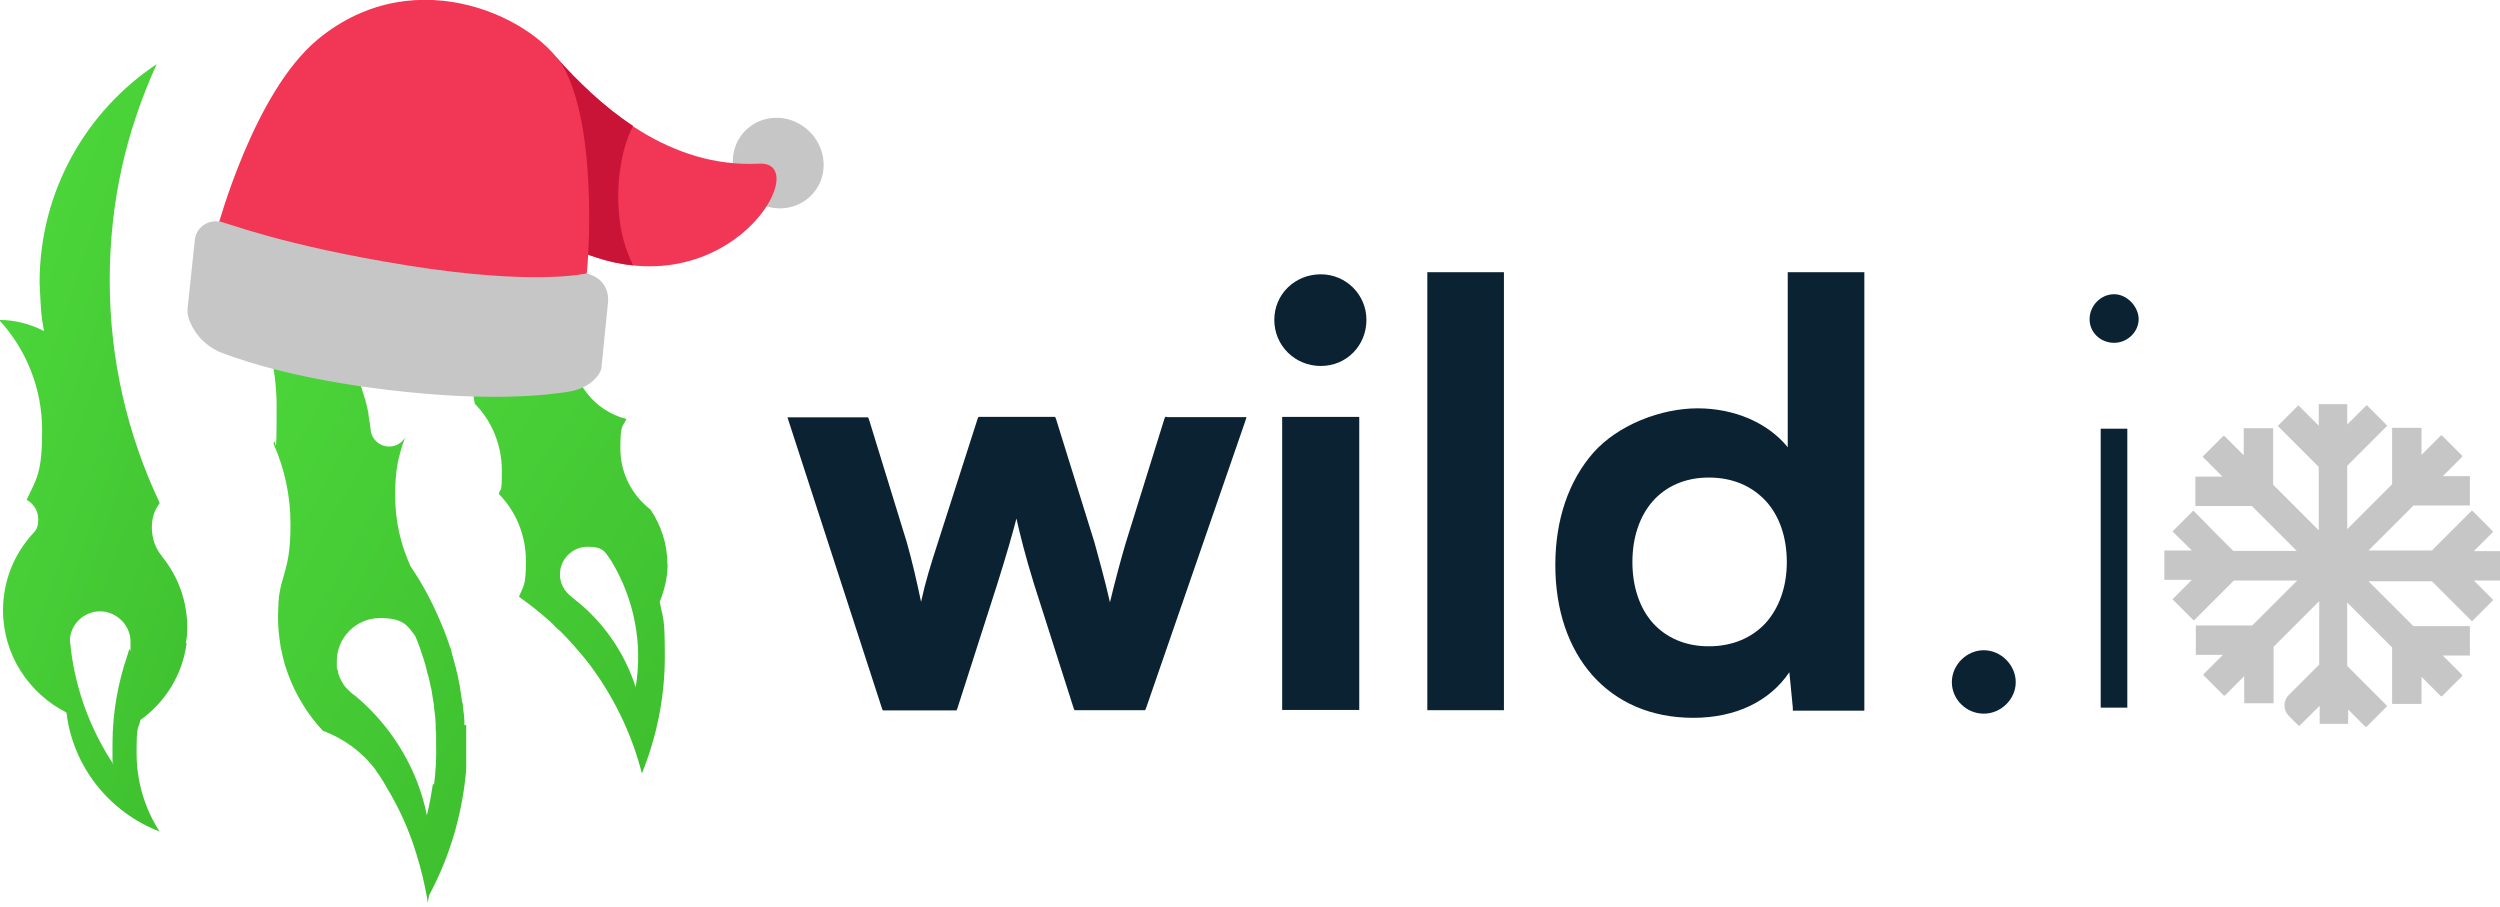
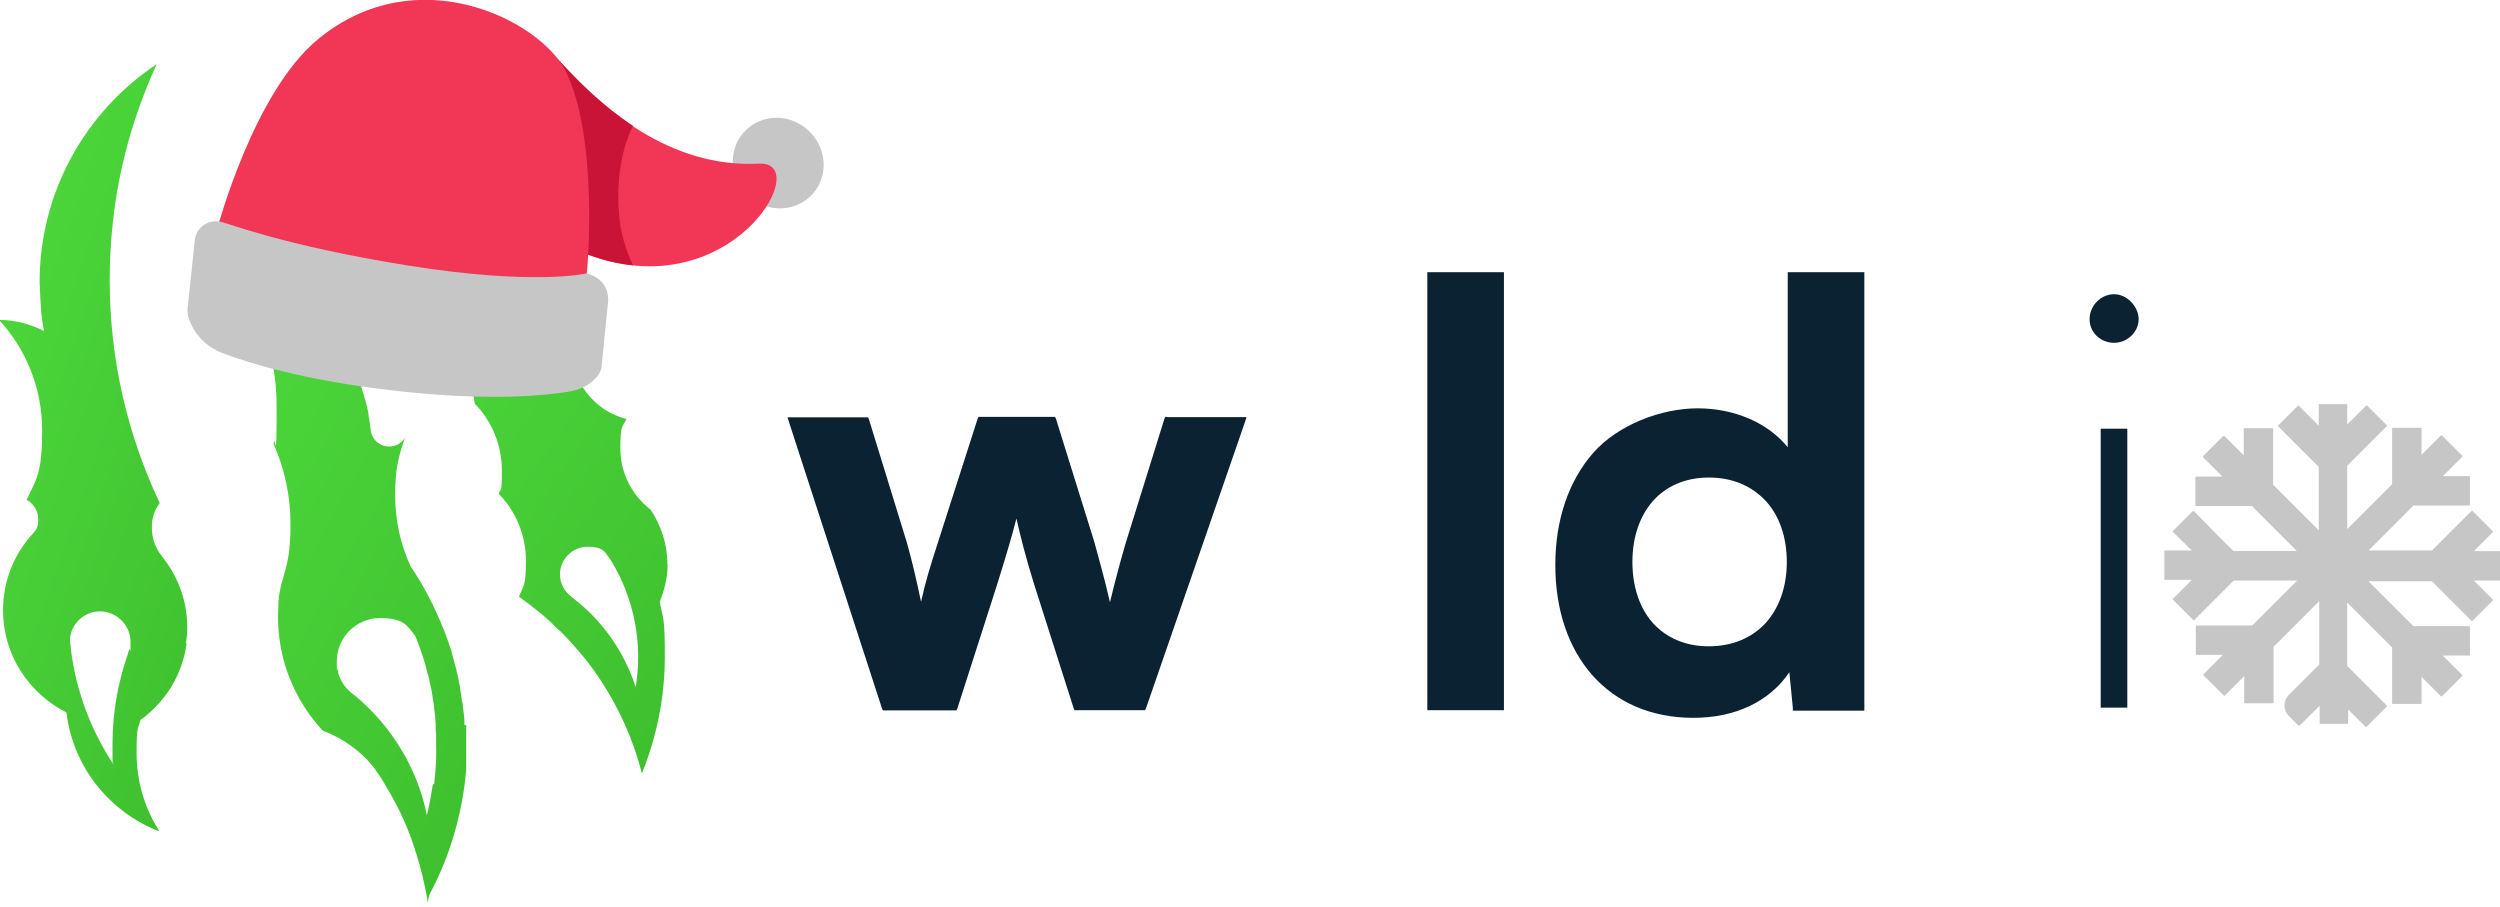
<svg xmlns="http://www.w3.org/2000/svg" id="Layer_1" version="1.1" viewBox="0 0 1080 392">
  <defs>
    <style>
      .st0 {
        fill: none;
      }

      .st1 {
        fill: url(#linear-gradient1);
      }

      .st2 {
        fill: #c91438;
      }

      .st3 {
        fill: url(#linear-gradient);
      }

      .st4 {
        fill: #f23655;
      }

      .st5 {
        fill: #c6c6c6;
      }

      .st6 {
        fill: url(#linear-gradient2);
        fill-rule: evenodd;
      }

      .st7 {
        clip-path: url(#clippath);
      }

      .st8 {
        fill: #0b2233;
      }
    </style>
    <clipPath id="clippath">
      <rect class="st0" width="1080" height="391" />
    </clipPath>
    <linearGradient id="linear-gradient" x1="123.2" y1="181.5" x2="-73.8" y2="249.5" gradientTransform="translate(0 394) scale(1 -1)" gradientUnits="userSpaceOnUse">
      <stop offset="0" stop-color="#3fc02f" />
      <stop offset="1" stop-color="#52e040" />
    </linearGradient>
    <linearGradient id="linear-gradient1" x1="238.3" y1="92.4" x2="2.2" y2="224.1" gradientTransform="translate(0 394) scale(1 -1)" gradientUnits="userSpaceOnUse">
      <stop offset="0" stop-color="#3fc02f" />
      <stop offset="1" stop-color="#52e040" />
    </linearGradient>
    <linearGradient id="linear-gradient2" x1="318.7" y1="122.6" x2="86.9" y2="282.4" gradientTransform="translate(0 394) scale(1 -1)" gradientUnits="userSpaceOnUse">
      <stop offset="0" stop-color="#3fc02f" />
      <stop offset="1" stop-color="#52e040" />
    </linearGradient>
  </defs>
  <g class="st7">
    <g>
-       <path class="st8" d="M857,280.9c-7.4,0-13.8,6.3-13.8,13.8s6.3,13.6,13.8,13.6,13.8-6.3,13.8-13.6-6.3-13.8-13.8-13.8Z" />
      <path class="st8" d="M913.3,127.1c-5.8,0-10.6,5-10.6,10.8s4.8,10.2,10.6,10.2,10.6-4.8,10.6-10.2-5-10.8-10.6-10.8Z" />
      <path class="st8" d="M919,185.2h-11.5v120.5h11.5v-120.5Z" />
-       <path class="st8" d="M555.4,180.1h-1.5v126.6h33.3v-126.6h-31.8Z" />
      <path class="st8" d="M504.3,180.1h-.9l-.4.9-16.6,53.3c-1.9,6.3-4.8,17.1-6.9,25.9-2-9.1-5.6-21.8-6.7-25.9l-16.6-53.3-.4-.9h-33.1l-.4.9-17.1,53.3c-3.2,9.9-5.4,16.9-7.3,25.7-1.9-9.1-3.9-17.7-6.1-25.5l-16.4-53.3-.4-.9h-34.8l.6,1.9,40.2,123.8.4.9h31.8l.4-.9,17.1-53.3c4.5-14.3,6.9-22.9,8.4-28.7,1.5,6.7,3.9,16.4,7.6,28.3l17.1,53.6.4.9h30.5l.4-.9,42.8-123.8.6-1.9h-34.3v-.2Z" />
-       <path class="st8" d="M570.6,118.5c-11.2,0-20.1,8.6-20.1,19.7s8.9,19.9,20.1,19.9,19.7-8.9,19.7-19.9-8.9-19.7-19.7-19.7Z" />
      <path class="st8" d="M617.9,117.6h-1.3v189.2h33.1V117.6h-31.8Z" />
      <path class="st8" d="M772.3,117.6v75.6c-8.6-10.6-23.1-16.8-38.9-16.8s-34.4,7.1-45.1,19.2c-10.6,12.1-16.4,28.9-16.4,48.4s5.6,35.9,16,47.7c10.4,11.7,25.3,18.4,43.6,18.4s33-7.1,41.5-19.7l1.5,15.3v1.3h30.9V117.6h-33.1ZM738.2,279.2c-10.2,0-18.4-3.7-24.2-10.1-5.6-6.3-8.8-15.5-8.8-26.3s3.2-19.9,8.8-26.3c5.6-6.3,13.8-10.2,24.2-10.2s18.6,3.7,24.6,10.1c5.8,6.3,9.1,15.5,9.1,26.4s-3.4,19.9-9.1,26.3c-5.8,6.3-14.2,10.1-24.6,10.1Z" />
      <path class="st3" d="M80.3,277.9c.4-2.2.6-4.5.6-6.7,0-11.5-3.9-22-10.6-30.4,0,0-.4-.4-.4-.6-2.8-3.4-4.3-7.6-4.3-12.3s1.3-7.6,3.4-10.6c-13.8-29.2-21.6-61.6-21.6-96.1s7.3-65,20.3-93.5c-30.5,20.3-50.6,54.9-50.6,94.4.6,13.3.7,14.2,1.9,20.9-5.8-3-12.5-4.8-19.4-4.8,11.5,12.5,18.6,29.2,18.6,47.7s-2.4,20.9-6.7,30c3,1.7,5,4.7,5,8.4s-.9,4.7-2.4,6.3c-8,8.8-12.8,20.3-12.8,33.1,0,19.2,11.2,35.9,27.4,44.1,2.8,23.6,18.8,43.2,40.2,51.4-6.3-9.9-9.9-21.4-9.9-33.9s.6-9.7,1.7-14.3c10.6-7.6,18.1-19.4,19.9-33l-.2-.2ZM56,280.3c-.4.7-.6,1.7-.9,2.6-4.1,11.9-6.5,25-6.5,38.4s0,6,.4,8.9c-9.7-14.7-16.2-31.7-18.4-49.9,0-1.1-.2-2.2-.4-3.4,0-7.1,6-12.8,13-12.8s13.2,5.8,13.2,13.2-.2,2-.6,3h.2Z" />
      <path class="st1" d="M200.6,313.5v-2.2c0-1.9-.4-3.9-.6-5.8,0-.7,0-1.7-.4-2.4-.2-2-.6-4.1-.9-6,0-.4,0-.9-.2-1.3-.4-2-.7-4.1-1.3-6,0-.7-.4-1.7-.6-2.4-.2-1.1-.6-2.2-.9-3.4-.2-.9-.6-1.9-.7-2.8,0-.6-.4-1.1-.6-1.7-.7-2.2-1.5-4.5-2.4-6.7,0-.6-.4-.9-.6-1.5-3.7-9.3-8.4-18.4-14-26.6-4.3-9.3-6.7-19.7-6.7-30.9s1.5-16.9,4.3-24.8c-1.5,2.4-3.9,3.9-6.9,3.9-4.3,0-7.8-3.4-8-7.6-.2-2-.6-3.9-.9-5.8v-.7c-.4-1.9-.7-3.7-1.3-5.6,0-.2,0-.6-.2-.7-.6-1.9-1.1-3.7-1.7-5.6-.7-2-1.5-3.9-2.2-5.8-.7-1.7-1.5-3.4-2.2-5,0,0,0-.4-.4-.6-1.5-3.2-3.2-6.1-5-9.1,0-.2-.2-.6-.4-.7-.9-1.5-1.9-3-3-4.5-.9-1.5-2-3-3.2-4.3,0,0-.2-.2-.4-.4-1.1-1.3-2.2-2.6-3.4-4.1,0,0-.2-.4-.4-.6-1.1-1.3-2.4-2.4-3.5-3.7-1.3-1.3-2.4-2.4-3.7-3.5-.2-.2-.6-.4-.7-.7-2.4-2.2-5.2-4.3-7.8-6.1-.4-.2-.7-.6-.9-.7-1.5-.9-2.8-1.9-4.3-2.8,0,0-.4,0-.6-.4-1.3-.7-2.6-1.7-4.1-2.4-.2,0-.6-.4-.7-.4-1.5-.7-3-1.5-4.5-2.2-.4,0-.6-.2-.9-.4-1.5-.7-2.8-1.3-4.3-1.9-.2,0-.4,0-.7-.2-1.7-.6-3.2-1.1-4.8-1.7-.4,0-.7-.2-1.1-.4-1.7-.6-3.4-.9-5-1.5,19.6,18.2,31.7,44.1,31.7,72.8s-.6,10.8-1.3,16.2c4.7,10.6,7.3,22.3,7.3,34.6s-1.3,16.8-3.5,24.4c-.7,2.2-1.1,4.5-1.5,6.9,0,.7,0,1.5-.2,2v.7c0,1.9-.2,3.9-.2,5.8,0,4.5.4,8.8,1.1,12.8,0,.2,0,.6-.4.7,0,0,.2,0,.4-.4.4,1.7.7,3.4,1.1,5,1.1,4.5,2.8,8.9,4.7,13,3.2,6.7,7.4,13,12.5,18.4,9.1,3.4,16.9,9.1,22.7,16.8,0,0,.2.4.4.7,1.7,2.2,3.2,4.7,4.5,7.1,5.4,8.9,9.7,18.4,12.8,28.7,2,6.3,3.5,12.8,4.7,19.4,0,.6,0,.9.2,1.5.2-.9.4-2,.6-3.2,7.8-14.5,13-30.5,15.3-47.7.2-2.2.6-4.5.7-6.9v-18.8l-.6-.2ZM187,338.8c-.7,4.5-1.5,9.1-2.6,13.4-.9-4.8-2.4-9.7-4.1-14.2-5.6-14.5-14.9-27.4-26.6-37.2-.9-.6-1.7-1.3-2.4-1.9-.6-.6-1.1-1.1-1.7-1.7-.6-.6-.9-1.1-1.3-1.7-.9-1.5-1.7-3-2.2-4.7v-.2c0-.7-.4-1.5-.6-2v-3c0-10.2,8.4-18.6,18.6-18.6s11.9,3.2,15.3,7.8c1.3,3,2.4,6.1,3.4,9.3.7,2,1.3,4.1,1.7,6.1,0,.4.2.9.4,1.3.6,2,.9,4.3,1.5,6.5.4,2.4.7,4.7,1.1,6.9v.7c.4,2.4.6,4.7.7,7.1,0,1.5,0,3,.2,4.3v4.5c.2,6-.2,11.9-.9,17.5l-.4-.4Z" />
      <path class="st6" d="M288.3,243.6c0-8.8-2.8-16.8-7.3-23.5-7.8-6-13-15.5-13-26.3s.9-8.9,2.6-12.8c-13.8-3.5-23.8-16-23.8-30.9v-.7c-2.8-.6-5.2-2.4-6.3-4.8-18.1-30.2-45.4-54.2-78.4-67.8,19.2,23.5,33.3,51.6,40.2,82.3,1.1,5,2,10.1,2.8,15.3,7.3,7.4,11.7,17.7,11.7,28.9s-.6,6.9-1.3,10.1c7.3,7.4,11.7,17.7,11.7,28.9s-1.1,10.6-3,15.5c4.8,3.4,9.5,7.1,14,11.2,1.3,1.3,2.4,2.6,3.9,3.7,4.1,4.1,7.8,8.4,11.4,12.8,11,14.2,19.2,30.7,23.8,48.6,6.3-15.5,9.9-32.6,9.9-50.3s-.7-16-2.2-23.8c2-5,3.4-10.4,3.4-16.2ZM274.7,297.1c-4.8-15.1-14.2-28.9-27.4-38.9,0,0-.2-.2-.4-.4-3-2.2-5-5.6-5-9.7,0-6.5,5.4-11.9,11.9-11.9s7.3,1.9,9.3,4.7c.4.6.6.9.9,1.3,9.9,16.2,13.8,35.8,10.6,54.7v.2Z" />
      <path class="st5" d="M351.3,83.5c6.9-8,5.8-20.3-2.6-27.6-8.4-7.3-20.7-6.5-27.6,1.5-6.9,8-5.8,20.3,2.6,27.6,8.4,7.3,20.7,6.5,27.6-1.5Z" />
      <path class="st4" d="M328,70.7c-38.9,2-68.5-24.2-87.3-45.4-11,23.8,1.3,79.3,1.3,79.3,69.3,36.7,111.4-35.2,86-33.9Z" />
      <path class="st2" d="M240.7,25.2c8.8,9.7,19.6,20.5,32.8,29.2-6,11.4-7.1,27.4-6.1,38,.7,8.2,2.8,15.5,6.1,22.2-9.7-.9-20.1-4.1-31.5-10.1,0,0-12.3-55.5-1.3-79.3Z" />
      <path class="st4" d="M253.3,119.6c.7-3.7,5.2-60.3-8.9-88.8-10.8-21.8-64.1-49.3-107.1-13.8-27.7,22.9-43,80.6-43.4,81.4,4.3,0,44.1,19.6,73.4,23.8,41,6,76.9,3,85.8-2.4l.2-.2Z" />
      <path class="st5" d="M255.4,118.7l-1.9-.6s-22.3,5.4-77.3-3.4-78.8-18.8-81.4-19h-.4c-5-.7-9.5,2.8-10.2,7.6l-3.2,30.2c0,1.3,0,2.8.7,4.5,2.4,6.7,7.6,11.9,14.3,14.5,11.4,4.3,34.3,11.5,72.1,16,43.6,5.2,68.7,2.2,78.2.6,3.7-.7,7.3-2.2,10.1-4.8,1.7-1.5,3-3.4,3.4-5.2l2.8-27.9c.7-5-1.5-10.4-7.4-12.5h.2Z" />
      <path class="st5" d="M1014.4,305.3v7.4h-12.3v-7.8l-8.7,8.6h-.4l-4.3-4.3c-2.4-2.4-2.4-6.5,0-8.9,5.2-5.2,13.2-13.2,13.2-13.2v-27.4l-19.7,19.7v24.2s0,.2-.2.2h-12.3s-.2,0-.2-.2v-11.5l-8.4,8.4h-.4l-8.8-8.8v-.4l8.4-8.4h-11.5s-.2,0-.2-.2v-12.3s0-.2.2-.2h24.2l19.4-19.4h-27.4l-17.1,17.1h-.4l-8.8-8.8v-.4l8.2-8.2h-11.7s-.2,0-.2-.2v-12.3s0-.2.2-.2h11.7l-8.4-8.2,9-9s2,1.9,4.6,4.6c5,5.2,12.7,12.8,12.7,12.8h27.4l-19.4-19.4h-24.2s-.2,0-.2-.2v-12.3s0-.2.2-.2h11.5l-8.4-8.4v-.4l8.8-8.8h.4l8.4,8.4v-11.5s0-.2.2-.2h12.3s.2,0,.2.2v24.2l19.7,19.7v-27.4l-17.7-17.7,8.9-8.9,8.8,8.8v-9.3h12.3v8.8l8.4-8.4,8.9,8.9-17.3,17.3v27.4l19.4-19.4v-24.4h12.7v11.7l8.4-8.4h.4l8.8,8.8v.4l-8.4,8.4h11.5s.2,0,.2.2v12.3s0,.2-.2.2h-24.2l-19.4,19.4h27.4l17.1-17.1h.4l8.8,8.8v.4l-8.2,8.2h11.7s.2,0,.2.2v12.3s0,.2-.2.2h-11.7l8.2,8.2v.4l-8.8,8.8h-.4l-17.1-17.1h-27.4l19.4,19.4h24.2s.2,0,.2.2v12.3s0,.2-.2.2h-11.5l8.4,8.4v.4l-8.8,8.8h-.4l-8.4-8.4v11.5s0,.2-.2.2h-12.3s-.2,0-.2-.2v-24.2l-19.4-19.4v27.4l17.1,17.1v.4l-8.8,8.8h-.4l-8.2-8.2.6-.4Z" />
      <path class="st5" d="M1021.1,244.8c0-7.3-6-13.2-13.2-13.2s-13.2,6-13.2,13.2,6,13.2,13.2,13.2,13.2-6,13.2-13.2Z" />
      <path class="st5" d="M1007.8,260.4c-8.8,0-15.8-7.1-15.8-15.8s7.1-15.8,15.8-15.8,15.8,7.1,15.8,15.8-7.1,15.8-15.8,15.8Z" />
    </g>
  </g>
</svg>